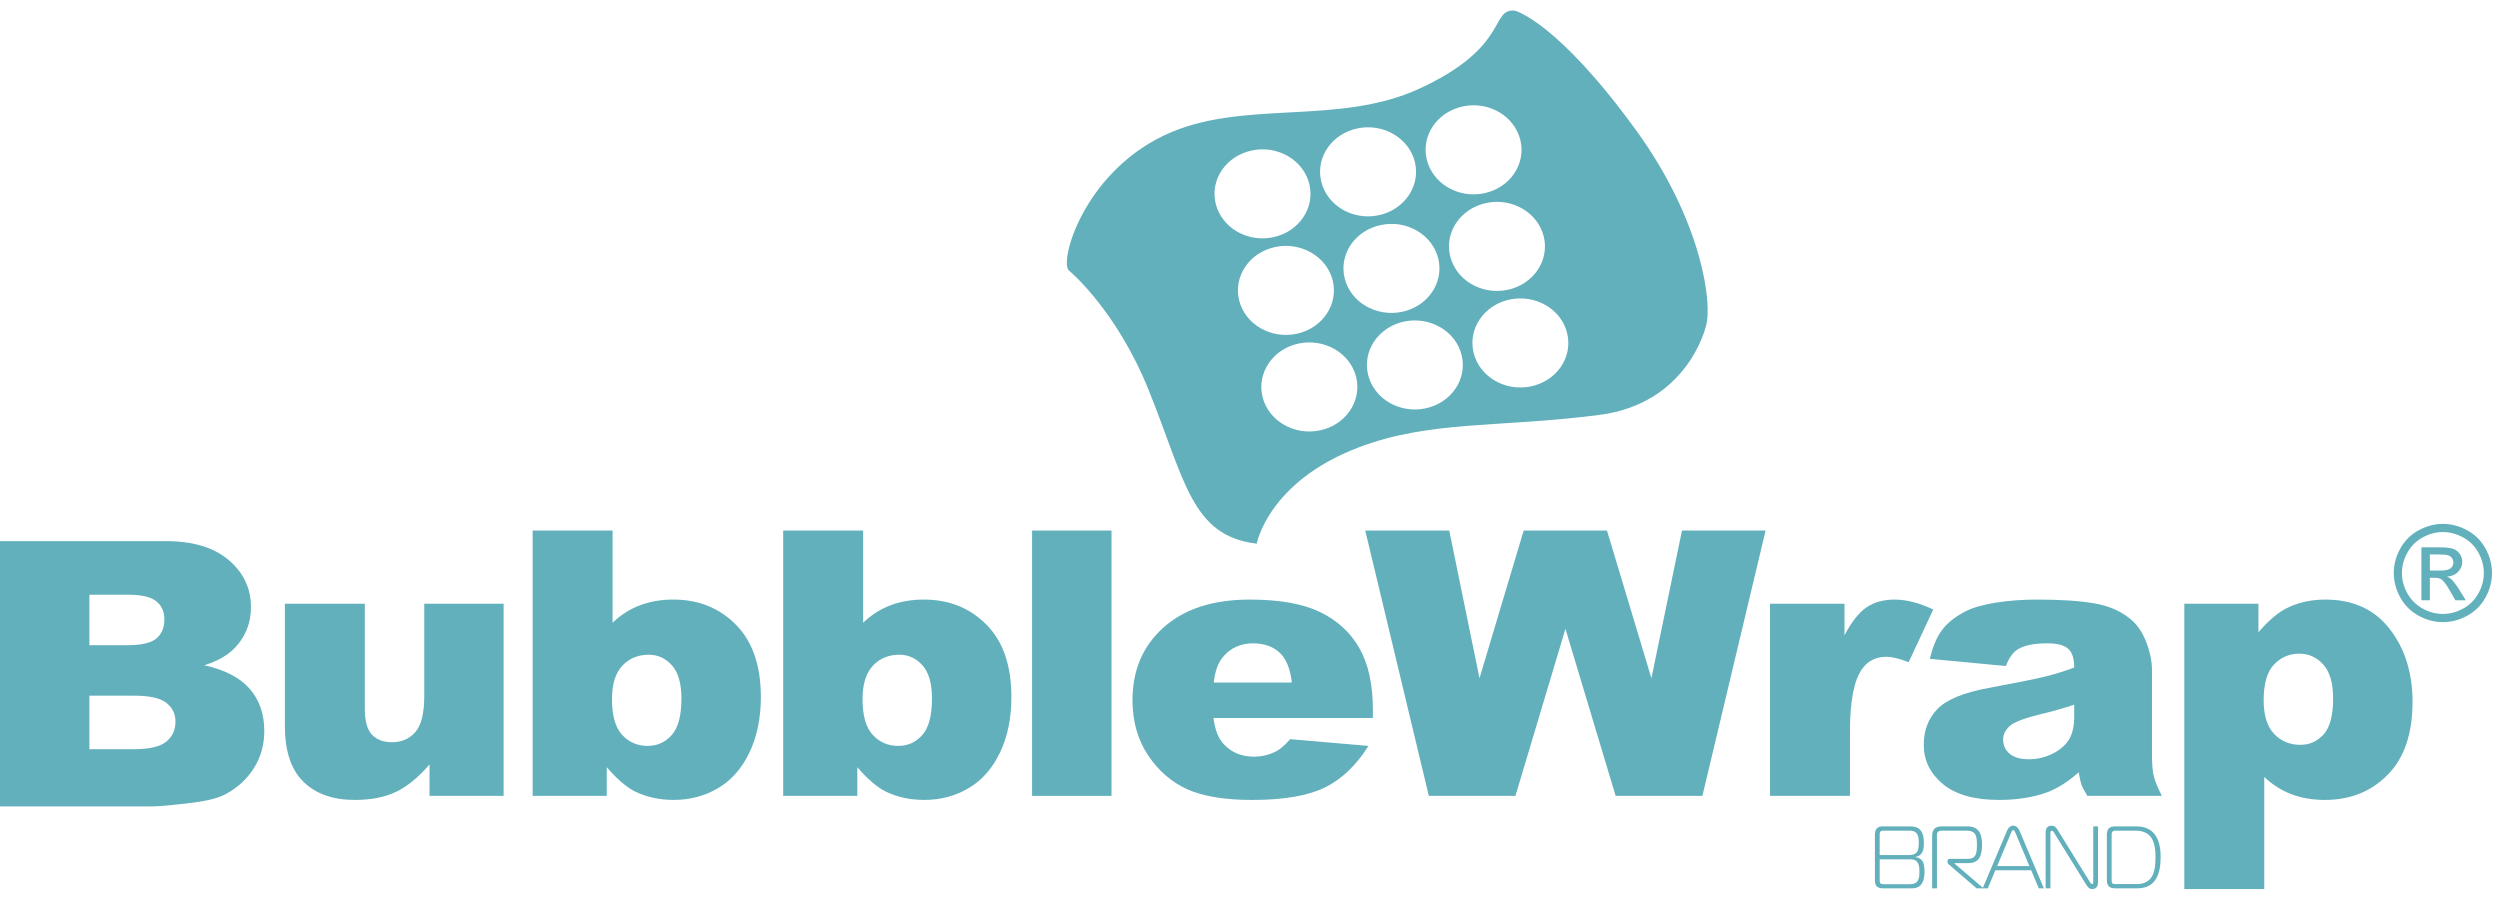
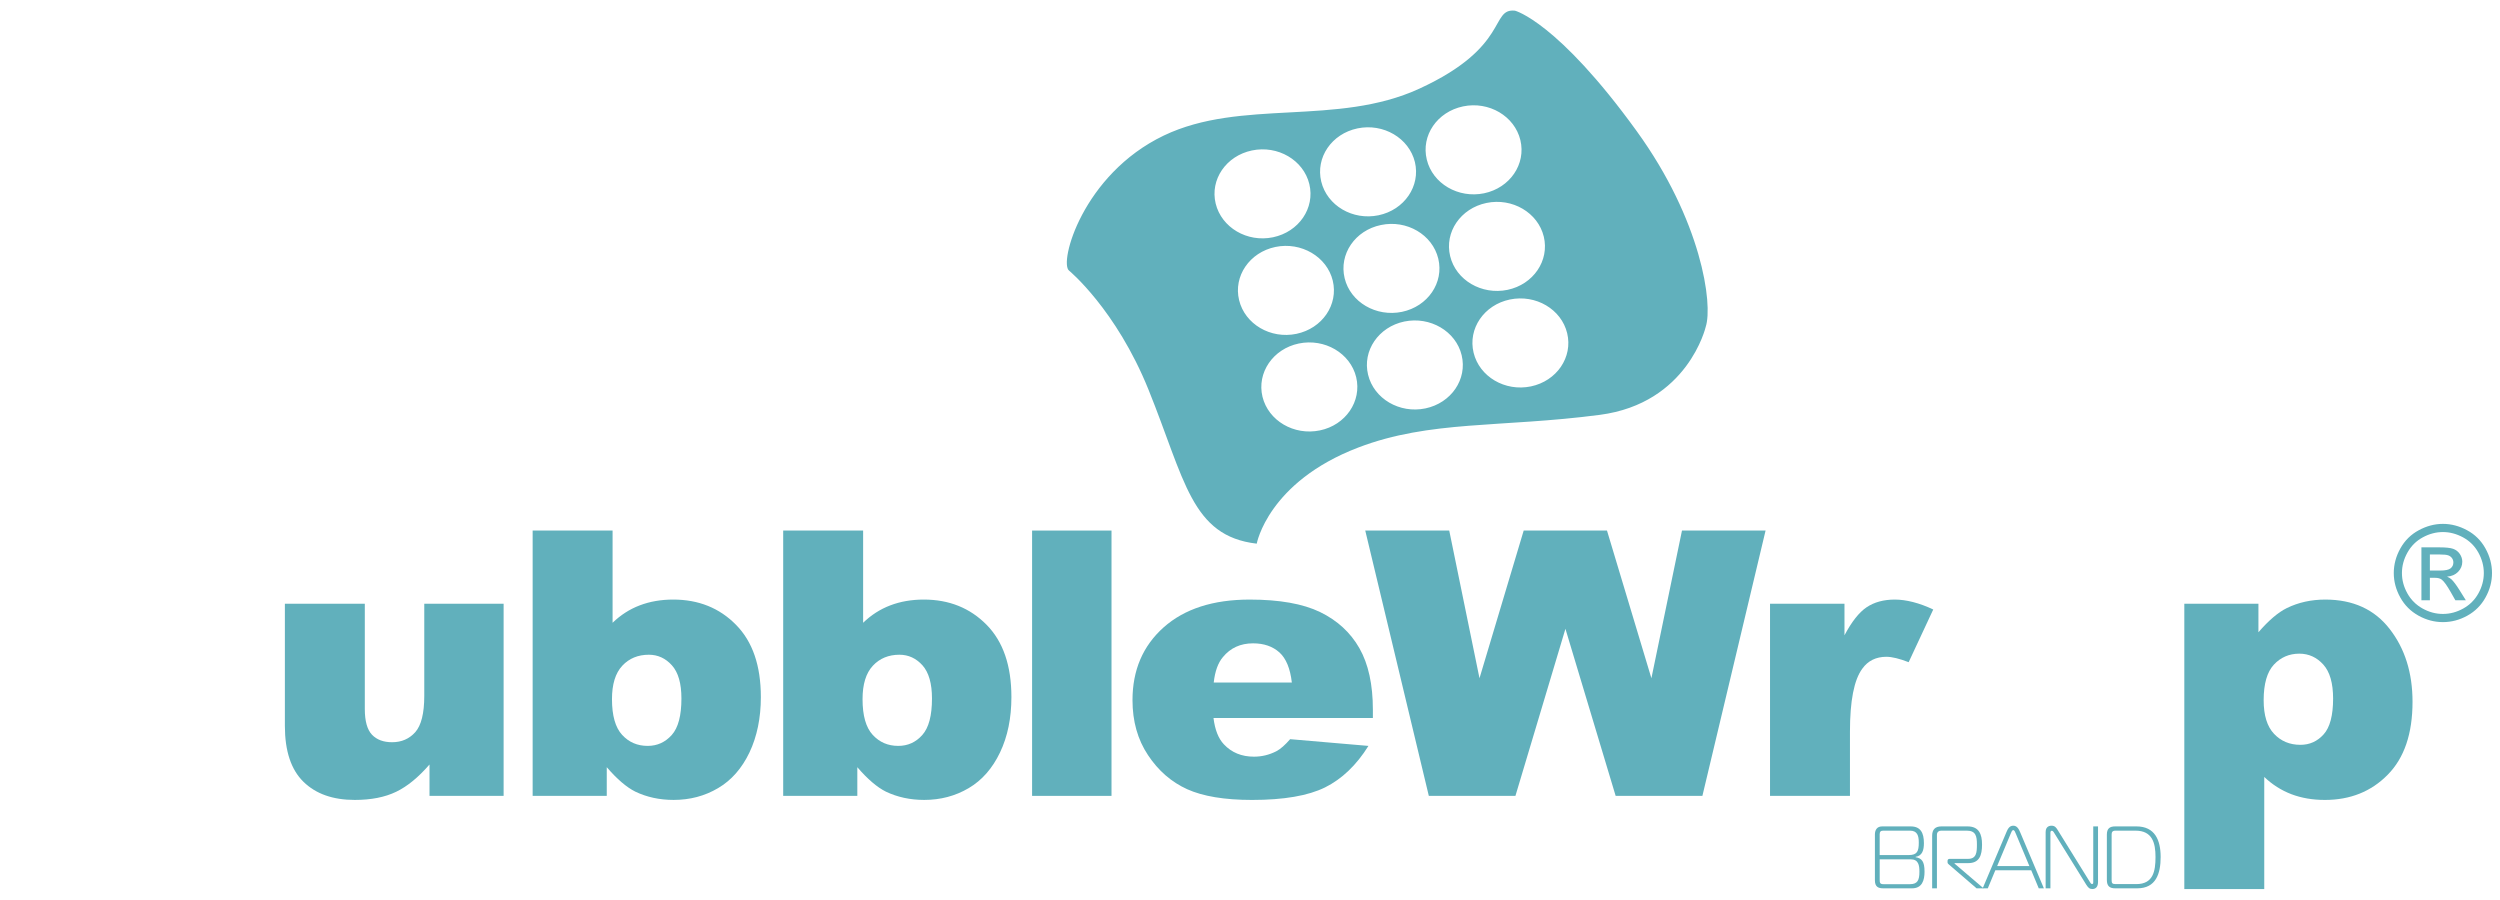
<svg xmlns="http://www.w3.org/2000/svg" version="1.1" viewBox="0 0 3013.76 1084.46">
  <defs>
    <style>
      .cls-1 {
        fill: #61b0bc;
      }
    </style>
  </defs>
  <g>
    <g id="Layer_1">
      <g>
-         <path class="cls-1" d="M107.77,903.15h54.01c18.2,0,31.06-2.98,38.56-8.98,7.41-6.06,11.19-14.09,11.19-24.22,0-9.44-3.7-17.02-11.14-22.78-7.41-5.71-20.33-8.53-38.88-8.53h-53.74v64.5ZM107.77,777.78h46.09c16.58,0,28.06-2.69,34.52-7.96,6.52-5.37,9.76-13.09,9.76-23.16,0-9.31-3.24-16.64-9.76-21.85-6.45-5.24-17.73-7.85-33.81-7.85h-46.8v60.82ZM0,652.31h199.36c33.19,0,58.7,7.65,76.49,22.96,17.83,15.22,26.69,34.15,26.69,56.65,0,18.95-6.32,35.13-19.04,48.65-8.46,9.06-20.82,16.2-37.19,21.42,24.82,5.55,43.1,14.99,54.76,28.44,11.7,13.44,17.53,30.33,17.53,50.67,0,16.63-4.12,31.56-12.48,44.76-8.24,13.2-19.68,23.71-34.02,31.42-9,4.78-22.47,8.29-40.5,10.44-23.97,2.87-39.86,4.42-47.69,4.42H0v-319.84Z" />
        <g>
          <path class="cls-1" d="M2944.96,631.54c9.94,0,19.64,2.55,29.11,7.66,9.47,5.09,16.84,12.39,22.12,21.89,5.29,9.49,7.93,19.39,7.93,29.71s-2.6,20.01-7.81,29.43c-5.2,9.41-12.5,16.73-21.88,21.93-9.41,5.21-19.21,7.8-29.47,7.8s-20.09-2.6-29.47-7.8c-9.41-5.21-16.71-12.52-21.95-21.93-5.22-9.42-7.84-19.23-7.84-29.43s2.64-20.21,7.97-29.71c5.3-9.49,12.69-16.8,22.17-21.89,9.45-5.11,19.17-7.66,29.11-7.66h0ZM2944.96,641.39c-8.33,0-16.42,2.13-24.28,6.39-7.86,4.25-14.02,10.35-18.45,18.26-4.46,7.93-6.68,16.17-6.68,24.75s2.17,16.68,6.54,24.5c4.36,7.82,10.48,13.91,18.31,18.26,7.84,4.37,16.01,6.55,24.55,6.55s16.68-2.18,24.54-6.55c7.84-4.36,13.93-10.45,18.25-18.26,4.35-7.82,6.52-15.98,6.52-24.5s-2.22-16.82-6.63-24.75c-4.41-7.92-10.57-14.01-18.45-18.26-7.9-4.26-15.99-6.39-24.23-6.39h0ZM2919.03,723.62v-63.78h21.95c7.5,0,12.94.59,16.3,1.77,3.36,1.19,6.02,3.24,8.02,6.17,1.99,2.93,3,6.06,3,9.36,0,4.66-1.68,8.72-5.02,12.18-3.36,3.46-7.81,5.4-13.35,5.81,2.26.94,4.06,2.07,5.42,3.37,2.58,2.52,5.73,6.73,9.45,12.64l7.79,12.47h-12.65l-5.69-10.05c-4.48-7.84-8.04-12.78-10.68-14.79-1.88-1.49-4.64-2.23-8.27-2.22h-6.07v27.05h-10.21ZM2929.24,687.79h12.63c6.05,0,10.17-.89,12.38-2.69,2.2-1.78,3.29-4.15,3.29-7.1,0-1.91-.54-3.6-1.59-5.1-1.05-1.5-2.53-2.62-4.41-3.36s-5.37-1.11-10.46-1.11h-11.85v19.35h0Z" />
          <path class="cls-1" d="M607.11,959.41h-89.34v-37.8c-13.35,15.43-26.72,26.39-40.18,32.88-13.62,6.58-30.28,9.83-49.9,9.83-26.34,0-46.97-7.28-61.86-21.87-14.92-14.6-22.4-37.04-22.4-67.4v-147.25h96.36v127c0,14.47,2.87,24.77,8.63,30.9,5.79,6.05,13.84,9.05,24.29,9.05,11.31,0,20.61-4,27.89-12.1,7.21-8.17,10.87-22.7,10.87-43.73v-111.11h95.65v231.6Z" />
          <path class="cls-1" d="M737.75,842.9c0,19.75,4.05,34.09,12.19,42.96,8.09,8.85,18.39,13.31,30.83,13.31,11.55,0,21.17-4.39,29.02-13.13,7.82-8.74,11.67-23.39,11.67-43.98,0-18.16-3.8-31.49-11.48-40.02-7.63-8.49-16.92-12.76-27.77-12.76-13.05,0-23.77,4.39-32.04,13.26-8.32,8.92-12.43,22.33-12.43,40.37M642.11,639.58h96.36v111.18c9.59-9.3,20.48-16.31,32.7-20.98,12.17-4.64,25.63-7,40.4-7,30.52,0,55.76,10.15,75.68,30.42,20.02,20.26,29.97,49.26,29.97,87.13,0,25.25-4.63,47.51-13.69,66.69-9.15,19.18-21.73,33.58-37.87,43.07-16.07,9.51-33.95,14.22-53.6,14.22-16.85,0-32.24-3.3-46.19-9.99-10.53-5.24-22.01-15.06-34.42-29.47v34.57h-89.34v-319.84Z" />
          <path class="cls-1" d="M1039.81,842.9c0,19.75,4.05,34.09,12.22,42.96,8.12,8.85,18.34,13.31,30.86,13.31,11.48,0,21.19-4.39,28.95-13.13,7.82-8.74,11.67-23.39,11.67-43.98,0-18.16-3.85-31.49-11.46-40.02-7.65-8.49-16.92-12.76-27.77-12.76-13.05,0-23.79,4.39-32.04,13.26-8.32,8.92-12.43,22.33-12.43,40.37M944.14,639.58h96.36v111.18c9.62-9.3,20.48-16.31,32.73-20.98,12.17-4.64,25.63-7,40.4-7,30.49,0,55.73,10.15,75.72,30.42,19.95,20.26,29.9,49.26,29.9,87.13,0,25.25-4.53,47.51-13.69,66.69-9.12,19.18-21.71,33.58-37.8,43.07-16.14,9.51-34.02,14.22-53.65,14.22-16.78,0-32.18-3.3-46.19-9.99-10.52-5.24-22.07-15.06-34.42-29.47v34.57h-89.37v-319.84Z" />
          <rect class="cls-1" x="1244.19" y="639.59" width="95.74" height="319.84" />
          <path class="cls-1" d="M1557.32,822.79c-1.94-16.88-6.9-28.94-14.94-36.27-8.09-7.26-18.69-10.97-31.82-10.97-15.18,0-27.28,5.55-36.33,16.57-5.84,6.83-9.57,17.09-11.07,30.67h94.15ZM1655.02,865.57h-192.15c1.79,14.22,5.91,24.73,12.51,31.69,9.3,9.95,21.39,14.91,36.28,14.91,9.42,0,18.35-2.16,26.89-6.5,5.22-2.73,10.69-7.65,16.7-14.59l94.42,8.1c-14.52,23.26-31.96,39.89-52.32,50.04-20.46,10.08-49.75,15.11-87.97,15.11-33.09,0-59.24-4.35-78.25-12.95-18.96-8.6-34.79-22.3-47.22-41.11-12.51-18.75-18.67-40.87-18.67-66.24,0-36.13,12.48-65.33,37.5-87.72,25.08-22.3,59.63-33.52,103.77-33.52,35.86,0,64.15,5.03,84.87,15.04,20.68,10.06,36.55,24.53,47.37,43.53,10.84,19,16.27,43.81,16.27,74.27v9.94Z" />
          <polygon class="cls-1" points="1645.82 639.58 1747.06 639.58 1783.54 817.63 1836.82 639.58 1937.22 639.58 1990.77 817.63 2027.64 639.58 2128.41 639.58 2052.25 959.42 1947.67 959.42 1887.13 758.04 1826.86 959.42 1722.45 959.42 1645.82 639.58" />
          <path class="cls-1" d="M2133.77,727.81h89.76v38.05c8.66-16.36,17.51-27.6,26.67-33.79,9.2-6.17,20.53-9.28,34.02-9.28s29.53,4,46.31,11.97l-29.63,63.51c-11.26-4.35-20.21-6.51-26.79-6.51-12.51,0-22.3,4.78-29.14,14.4-9.91,13.45-14.84,38.71-14.84,75.73v77.53h-96.36v-231.6Z" />
-           <path class="cls-1" d="M2500.48,849.51c-13.12,4.33-26.72,8.22-40.94,11.54-19.33,4.78-31.64,9.51-36.8,14.15-5.27,4.78-7.94,10.26-7.94,16.38,0,6.97,2.67,12.7,7.85,17.09,5.25,4.39,12.9,6.63,23.08,6.63s20.46-2.41,29.6-7.19c9.08-4.78,15.53-10.65,19.45-17.54,3.78-6.88,5.69-15.86,5.69-26.9v-14.15ZM2418.15,802.91l-91.67-8.67c3.44-14.86,8.37-26.51,14.91-35.07,6.45-8.53,15.8-15.89,28.04-22.18,8.78-4.53,20.8-7.96,36.13-10.45,15.41-2.48,31.97-3.75,49.84-3.75,28.66,0,51.66,1.5,69.05,4.51,17.4,2.94,31.82,9.2,43.43,18.64,8.14,6.48,14.59,15.74,19.28,27.78,4.66,11.93,7.06,23.39,7.06,34.29v102.12c0,10.89.69,19.45,2.21,25.62,1.5,6.12,4.73,14.04,9.74,23.66h-89.88c-3.63-5.99-5.99-10.51-7.09-13.65-1.1-3.12-2.18-8.04-3.29-14.73-12.53,11.04-24.95,19-37.24,23.78-16.92,6.32-36.52,9.51-58.92,9.51-29.68,0-52.23-6.4-67.56-19.14-15.46-12.81-23.08-28.56-23.08-47.24,0-17.59,5.49-31.99,16.63-43.35,10.99-11.29,31.54-19.7,61.37-25.23,35.81-6.65,58.97-11.36,69.59-14.04,10.6-2.66,21.88-6.19,33.76-10.59,0-10.76-2.38-18.36-7.19-22.61-4.83-4.4-13.34-6.58-25.46-6.58-15.5,0-27.2,2.37-34.95,6.97-6.11,3.62-11.02,10.37-14.72,20.38" />
          <path class="cls-1" d="M2728.85,844.15c0,18.22,4.19,31.77,12.58,40.55,8.32,8.8,18.91,13.19,31.69,13.19,11.18,0,20.53-4.2,28.11-12.69,7.56-8.4,11.34-22.83,11.34-43.03,0-18.62-3.93-32.31-11.83-41.05-7.9-8.74-17.54-13.13-28.87-13.13-12.24,0-22.55,4.46-30.71,13.26-8.19,8.8-12.31,23.14-12.31,42.9M2633.2,1071.74v-343.93h89.34v34.38c12.41-14.35,23.84-24.05,34.22-29.14,13.94-6.83,29.42-10.26,46.39-10.26,33.46,0,59.38,11.85,77.66,35.52,18.35,23.64,27.5,52.84,27.5,87.72,0,38.43-9.96,67.76-29.97,87.97-19.92,20.25-45.16,30.33-75.68,30.33-14.77,0-28.23-2.3-40.45-6.94-12.09-4.64-23.06-11.6-32.65-20.78v135.14h-96.36Z" />
          <path class="cls-1" d="M1973.07,158.09C1877.35,25.75,1826.3,12.87,1826.3,12.87c-30.25-3.12-5.84,43.66-115.12,93.95-99.59,45.85-214.54,11.75-308.3,56.62-97.92,46.99-126.38,153.38-114.14,162.76,0,0,56.62,46.67,95.72,143.38,44.13,109.2,51.54,176.58,130.53,185.81,0,0,13.59-74.25,122.38-115.88,86.52-33.09,171.81-23.78,291.12-39.39,106.44-13.9,127.76-106.15,127.76-106.15,8.93-27.35-5.15-128.2-83.18-235.87M1861.06,285.27c6.94,28.88-12.56,57.61-43.69,64.13-31.27,6.5-62.21-11.67-69.2-40.62-7.02-28.94,12.56-57.61,43.76-64.12,31.13-6.51,62.13,11.67,69.12,40.61M1763.76,128.25c31.13-6.5,62.04,11.67,69.05,40.62,7.02,28.94-12.56,57.61-43.69,64.13-31.2,6.44-62.13-11.67-69.12-40.62-7.09-28.94,12.48-57.61,43.76-64.13M1636.48,154.77c31.18-6.5,62.11,11.67,69.2,40.62,6.91,28.87-12.66,57.61-43.86,64.12-31.13,6.51-62.04-11.67-69.05-40.61-7.02-28.94,12.48-57.61,43.71-64.13M1465.5,245.42c-7.02-28.94,12.56-57.55,43.78-64.05,31.11-6.51,62.11,11.6,69.13,40.55,6.99,28.94-12.58,57.61-43.79,64.12-31.13,6.51-62.04-11.67-69.12-40.61M1493.74,361.83c-7.02-28.88,12.56-57.61,43.78-64.13,31.11-6.44,62.11,11.75,69.13,40.62,6.99,28.94-12.63,57.61-43.79,64.13-31.18,6.5-62.11-11.67-69.12-40.62M1591.11,518.85c-31.18,6.5-62.11-11.67-69.18-40.55-6.96-28.95,12.61-57.69,43.76-64.2,31.18-6.5,62.19,11.67,69.2,40.62,6.94,28.94-12.63,57.69-43.78,64.13M1620.96,335.37c-7.01-29.01,12.61-57.68,43.76-64.12,31.18-6.58,62.11,11.6,69.13,40.55,7.01,28.94-12.58,57.61-43.76,64.13-31.16,6.44-62.14-11.67-69.13-40.55M1718.34,492.33c-31.21,6.51-62.13-11.67-69.12-40.62-7.02-28.87,12.56-57.61,43.68-64.12,31.21-6.44,62.18,11.74,69.13,40.61,7.01,28.95-12.56,57.61-43.69,64.13M1845.54,465.8c-31.2,6.51-62.13-11.67-69.12-40.62-7.02-28.94,12.56-57.61,43.68-64.12,31.21-6.51,62.14,11.67,69.13,40.62,7.01,28.87-12.56,57.61-43.69,64.12" />
          <g>
            <path class="cls-1" d="M2320.04,1050.73c0,10.66-2.98,20.16-15.14,20.16h-34.45c-5.65,0-10.24-1.39-10.24-9.6v-55.24c0-5.33,2.34-9.81,8.74-9.81h34.45c11.73,0,15.89,7.57,15.89,20.16,0,8.43-1.92,15.25-10.03,16.53v.42c7.57,1.28,10.77,5.22,10.77,17.38ZM2265.97,1030.79h34.98c10.34,0,12.16-4.69,12.16-15.14,0-8.21-1.81-14.29-10.56-14.29h-32.31c-2.78,0-4.27,1.07-4.27,4.27v25.17ZM2265.97,1060.12c0,3.95.22,5.76,4.59,5.76h31.89c9.17,0,11.41-4.8,11.41-14.93,0-7.89-1.07-15.04-10.66-15.04h-37.22s0,24.21,0,24.21Z" />
            <path class="cls-1" d="M2329.21,1007.65c0-7.47,3.41-11.42,11.2-11.42h31.46c13.65,0,17.49,9.07,17.49,21.86,0,13.23-3.3,22.4-16.63,22.4h-16.53s0,.53,0,.53l34.98,29.86h-8.43s-32.95-28.37-32.95-28.37c-1.07-.96-2.02-1.6-2.02-2.99v-1.71c0-1.6.96-2.45,2.56-2.45h22.08c10.24,0,10.77-7.79,10.77-17.28,0-10.02-1.28-16.74-12.37-16.74h-30.5c-2.46,0-5.34,1.18-5.34,5.01v64.52h-5.76v-63.24Z" />
            <path class="cls-1" d="M2418.68,1003.27c1.71-4.05,3.73-7.89,8.32-7.89s6.61,3.94,8.32,7.89l28.58,67.61h-6.18s-9.06-21.76-9.06-21.76h-43.3s-9.06,21.76-9.06,21.76h-6.18s28.58-67.61,28.58-67.61ZM2407.59,1044.01h38.82s-16.32-39.03-16.32-39.03c-.75-1.6-1.49-4.27-3.09-4.27s-2.35,2.66-3.09,4.27l-16.32,39.03Z" />
            <path class="cls-1" d="M2529.16,1063.42c0,5.01-2.24,8.32-6.83,8.32-3.41,0-5.01-1.6-7.47-5.44l-39.03-63.03c-.42-.75-1.28-1.81-2.45-1.81-.32,0-1.6.32-1.6,2.13v67.29h-5.76v-67.93c0-7.36,5.76-7.57,7.04-7.57,4.16,0,5.76,2.45,7.36,5.01l39.25,63.35c.53.96,1.17,1.92,2.35,1.92,1.39,0,1.39-1.18,1.39-1.92v-67.51h5.76v67.19Z" />
            <path class="cls-1" d="M2549.96,1070.89c-6.61,0-10.13-2.56-10.13-10.03v-54.71c0-7.46,3.52-9.92,10.13-9.92h25.49c22.39,0,29.22,16.64,29.22,36.9,0,20.26-5.76,37.75-28.15,37.75h-26.56ZM2550.17,1001.35c-3.73,0-4.59,1.92-4.59,4.69v54.82c0,3.62.64,4.91,4.59,4.91h25.28c20.26,0,23.03-15.57,23.03-32.63,0-17.06-3.84-31.78-24.1-31.78h-24.21Z" />
          </g>
        </g>
      </g>
    </g>
  </g>
</svg>